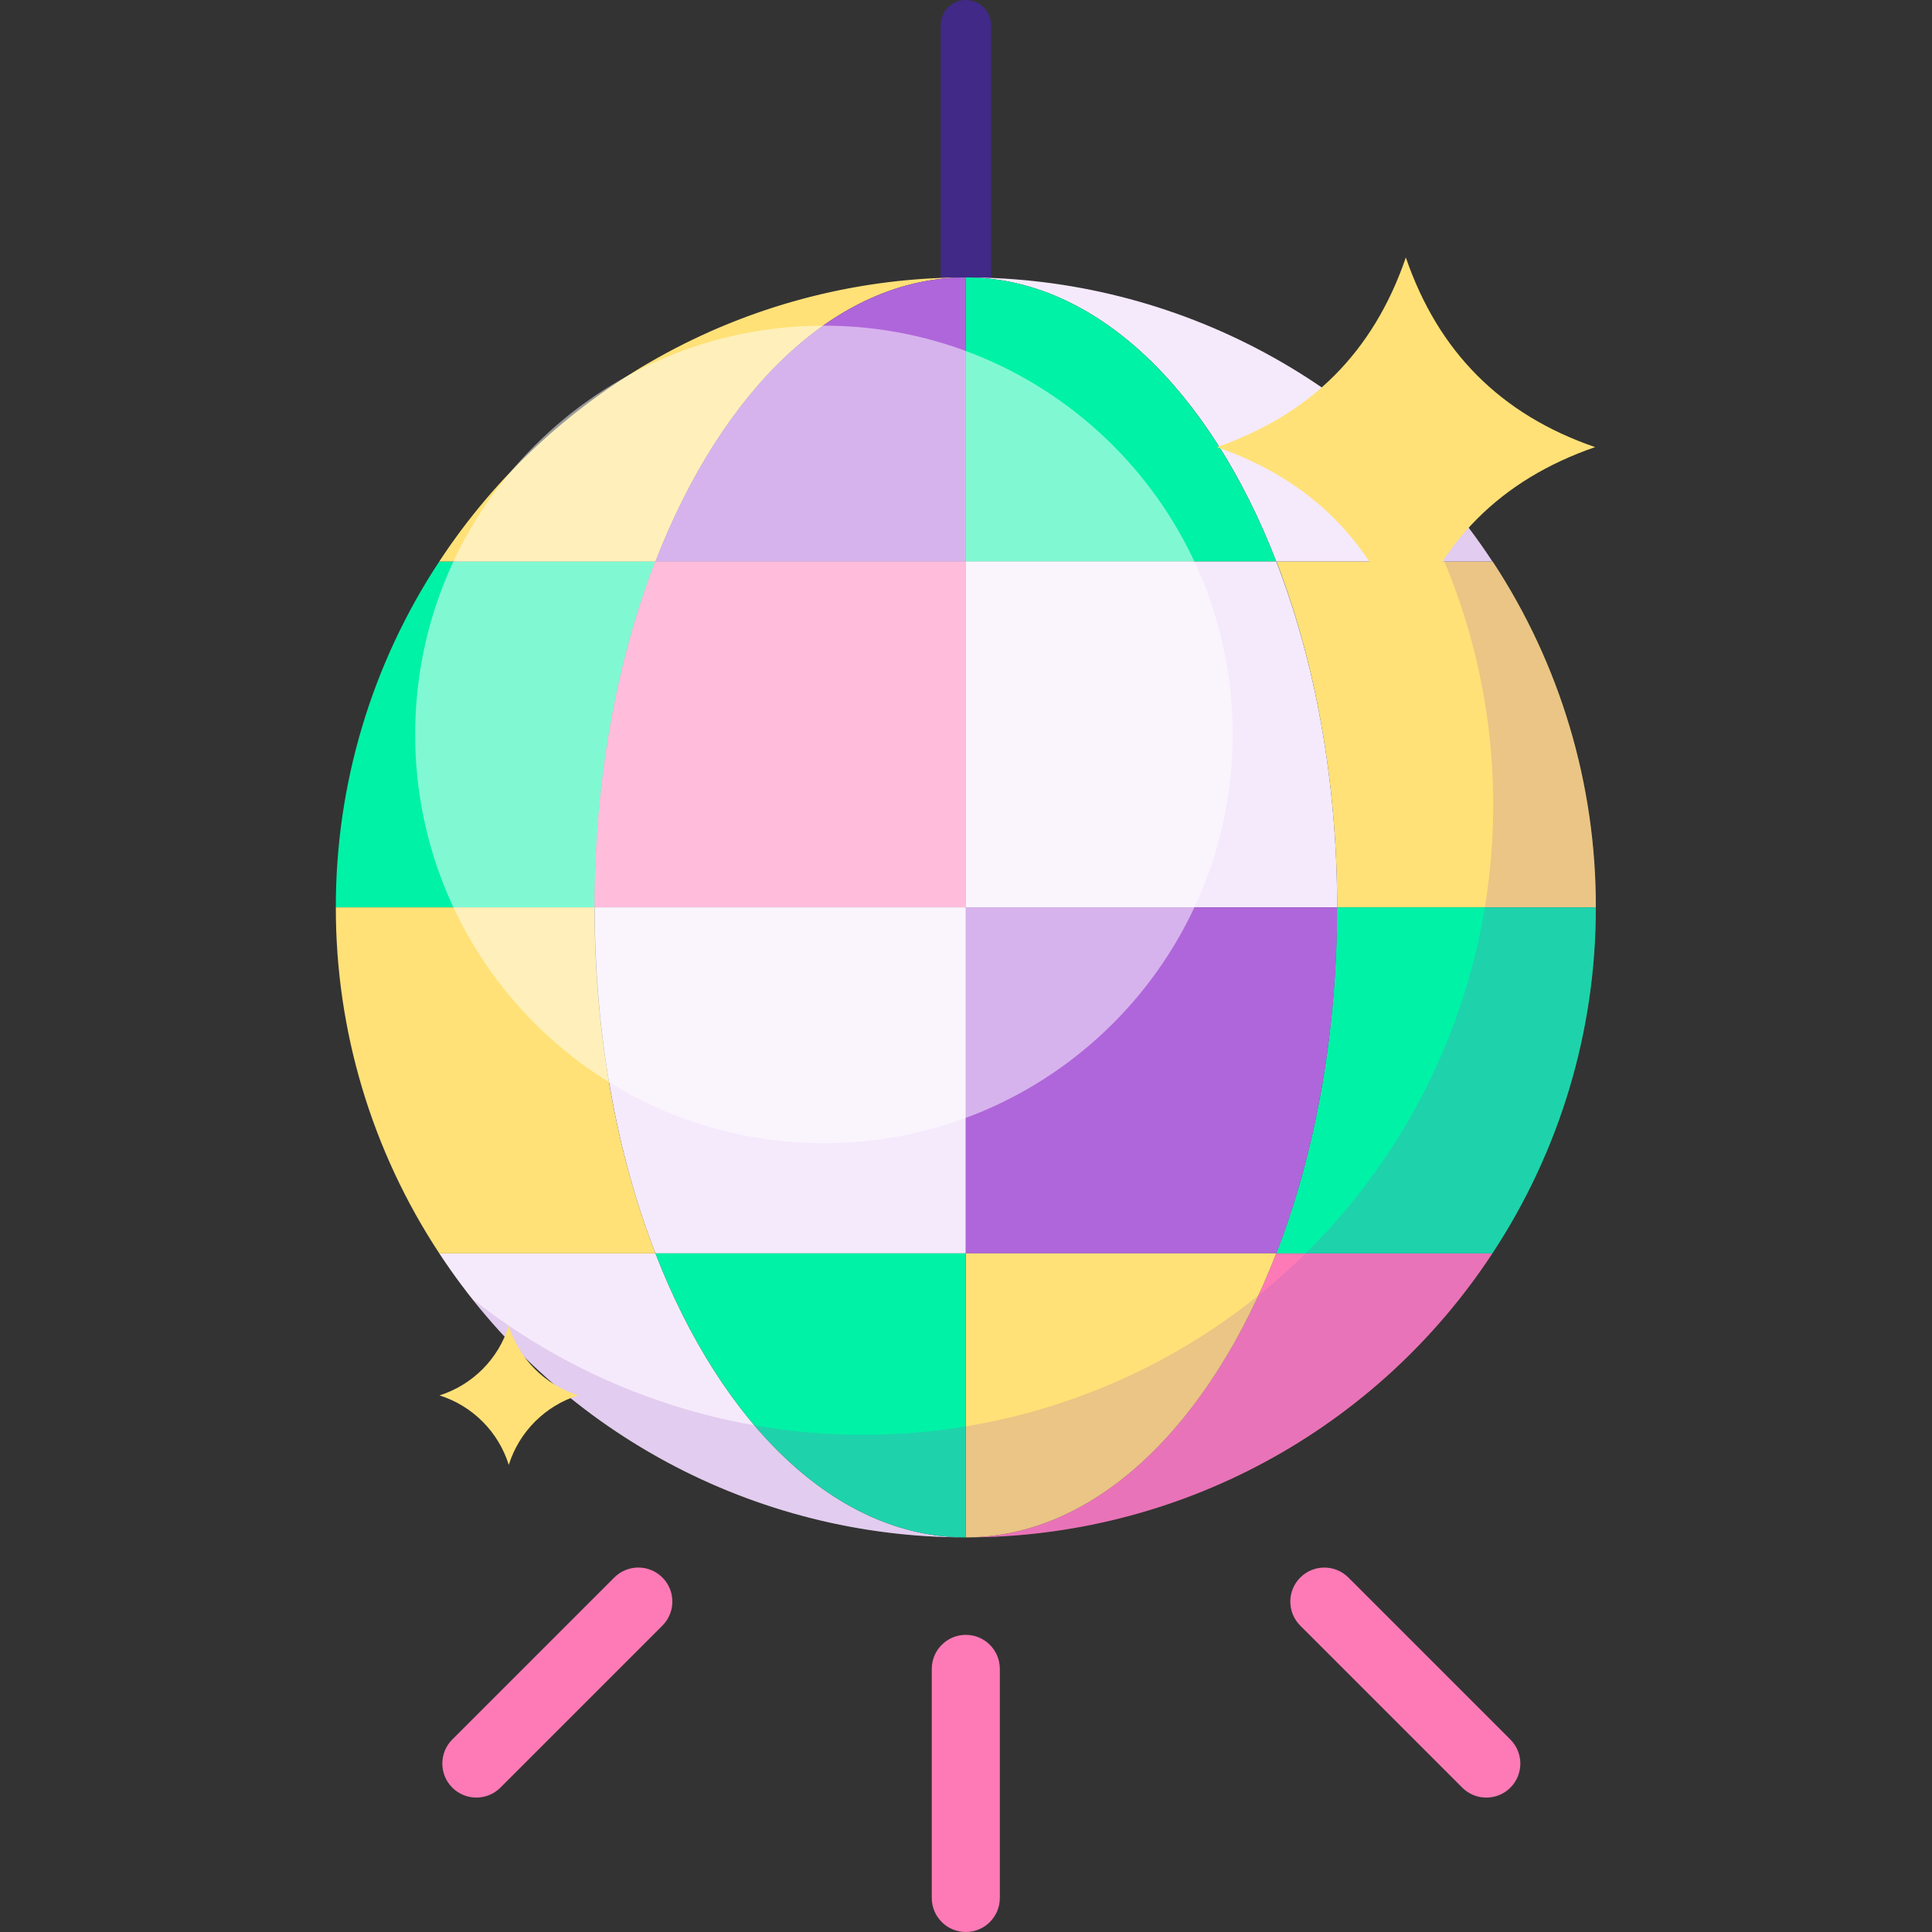
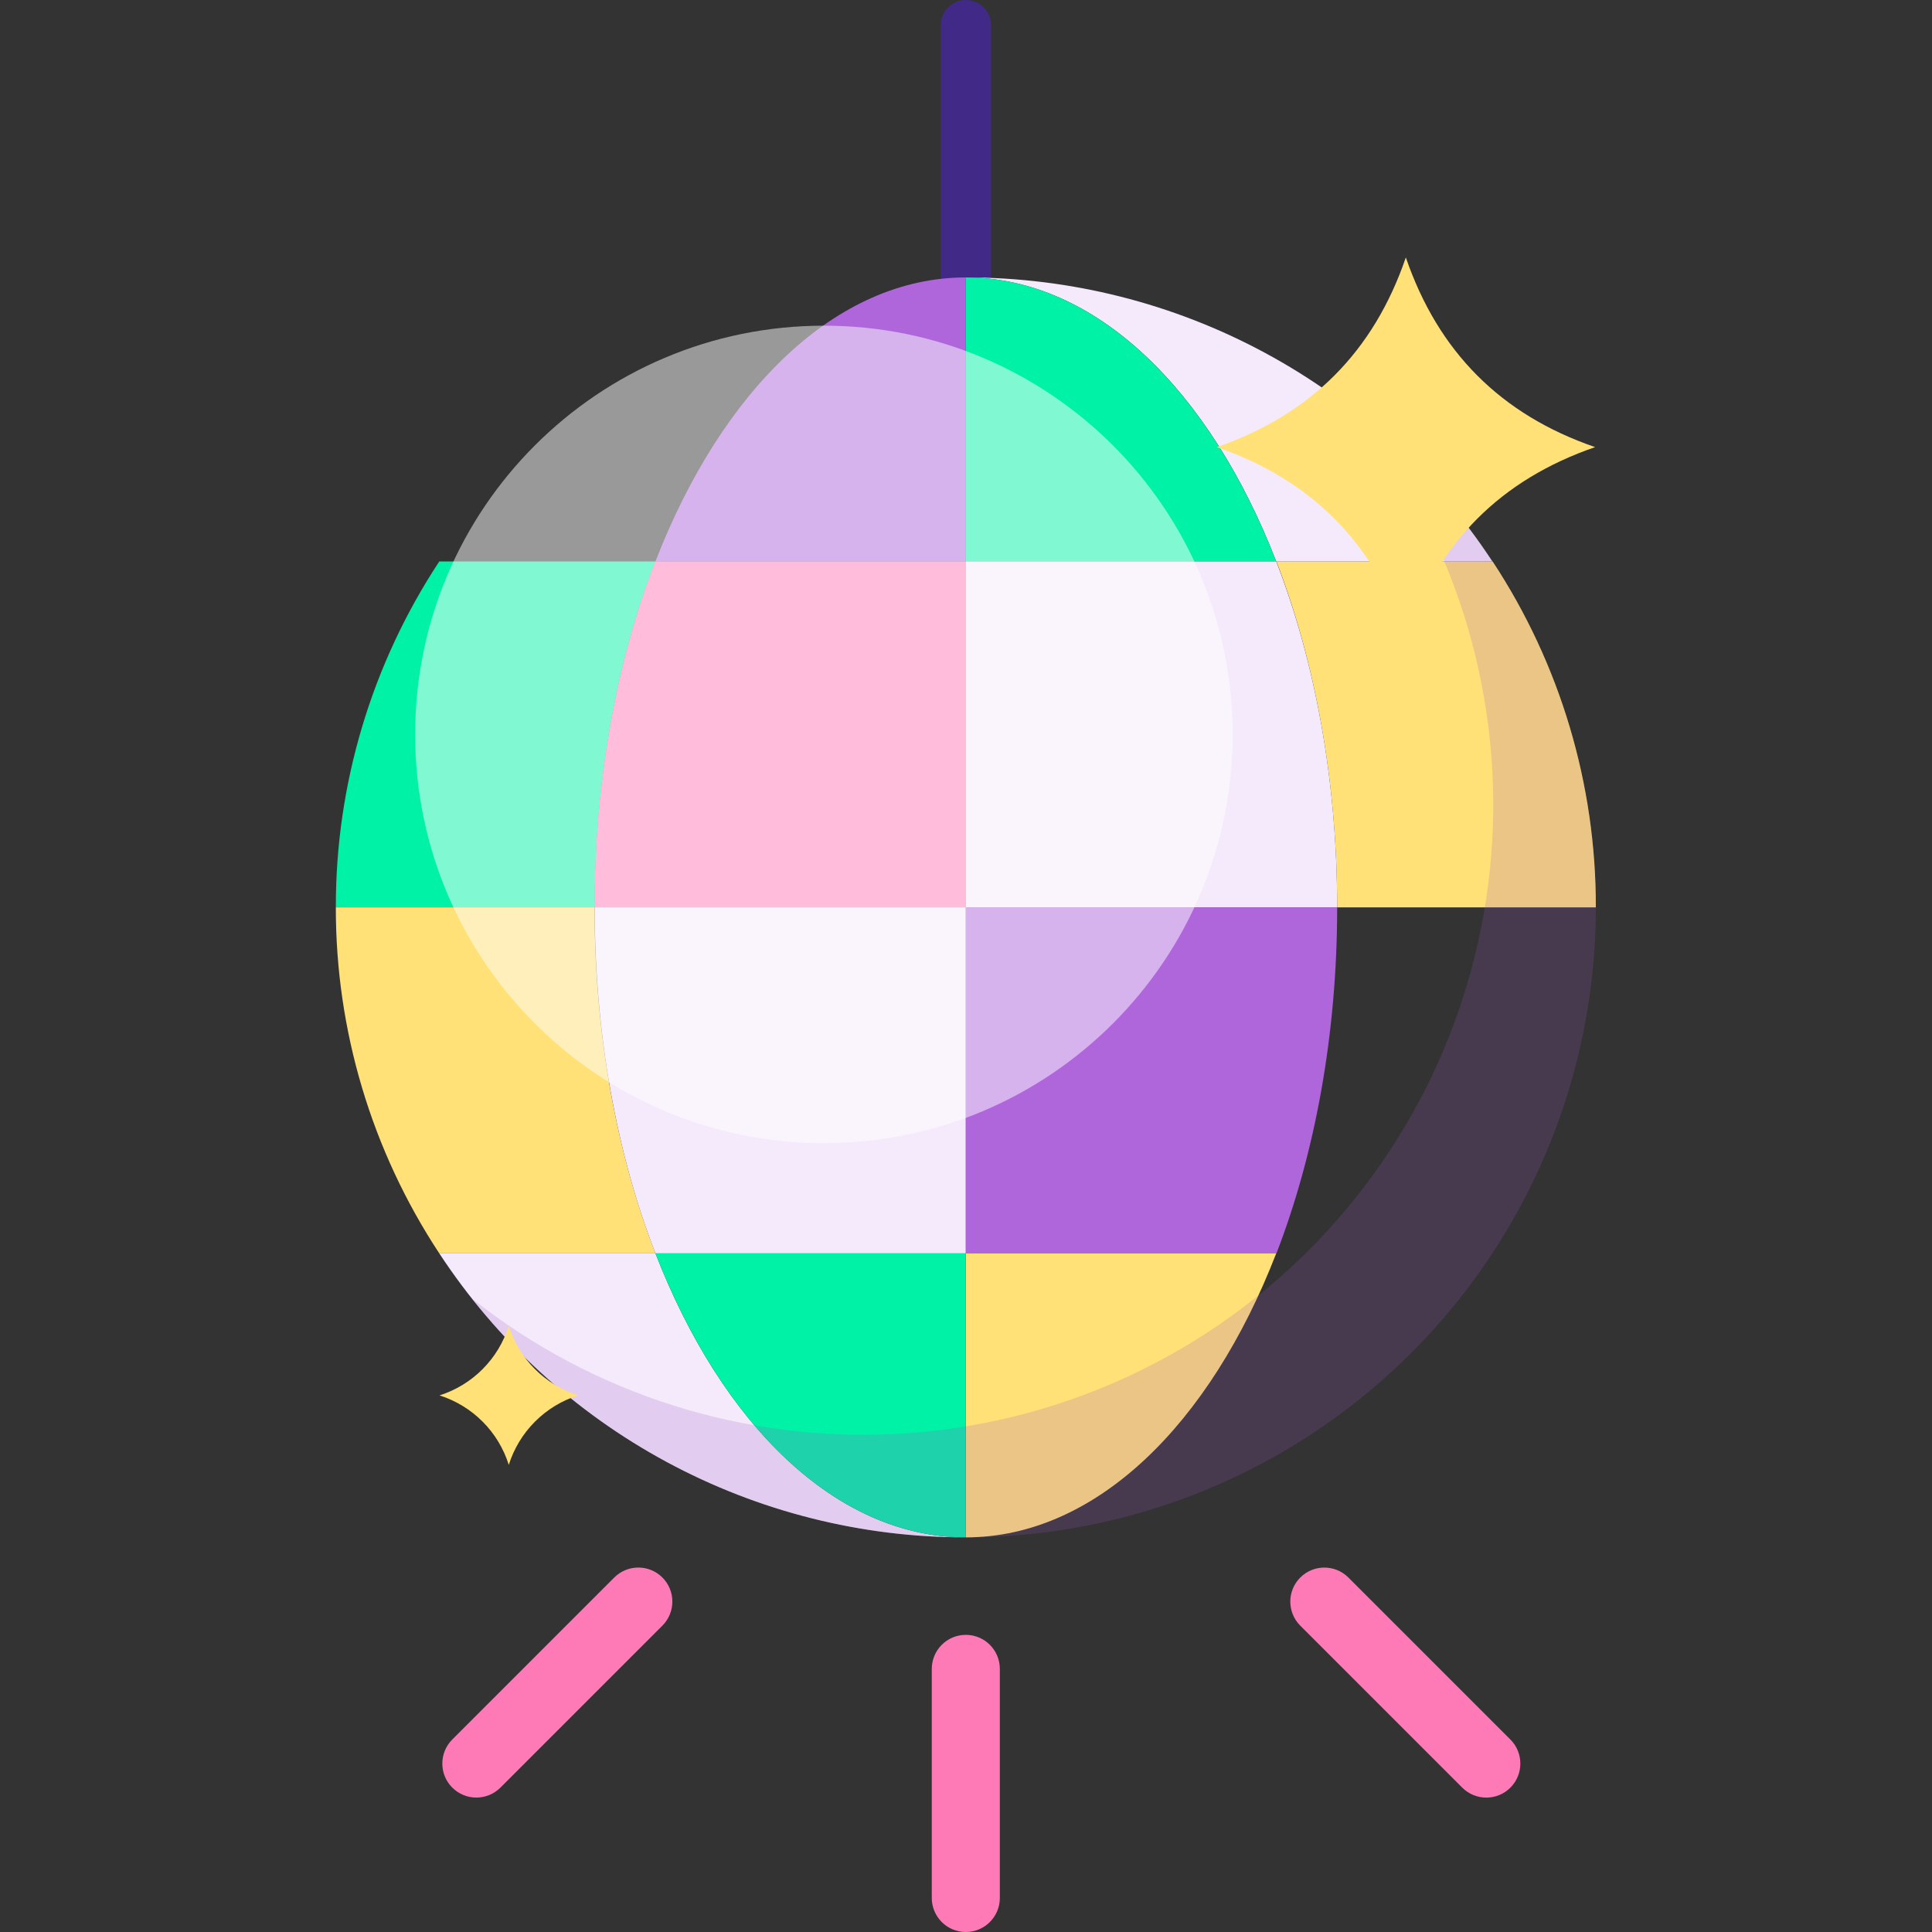
<svg xmlns="http://www.w3.org/2000/svg" width="512" height="512" viewBox="0 0 512 512" fill="none">
  <rect x="0" y="0" width="512" height="512" fill="#333333" stroke="none" />
  <path d="M255.956 0C257.729 0 259.429 0.704 260.683 1.958C261.937 3.212 262.641 4.912 262.641 6.685V85.533H249.285V6.685C249.285 4.915 249.988 3.217 251.238 1.963C252.489 0.71 254.186 0.004 255.956 0Z" fill="#402987" />
  <path d="M422.912 240.464H354.362C354.362 206.614 348.423 175.104 338.271 148.787H395.556C413.469 176.002 422.982 207.884 422.912 240.464Z" fill="#FFE177" />
  <path d="M173.7 148.787C163.46 175.119 157.608 206.614 157.608 240.464H89C88.948 207.878 98.481 175.996 116.414 148.787H173.7Z" fill="#00F2A6" />
  <path d="M395.498 148.787H338.213C320.658 103.439 290.348 73.523 255.956 73.523C283.634 73.503 310.882 80.373 335.243 93.512C359.604 106.651 380.311 125.647 395.498 148.787V148.787Z" fill="#F5EAFB" />
-   <path d="M255.956 73.523C221.564 73.523 191.298 103.439 173.7 148.787H116.414C131.601 125.647 152.308 106.651 176.669 93.512C201.03 80.373 228.278 73.503 255.956 73.523Z" fill="#FFE177" />
-   <path d="M395.498 332.156C380.311 355.296 359.604 374.292 335.243 387.432C310.882 400.571 283.634 407.44 255.956 407.42C290.348 407.42 320.614 377.49 338.213 332.156H395.498Z" fill="#FE7AB6" />
  <path d="M255.956 407.42C228.278 407.44 201.03 400.571 176.669 387.432C152.308 374.292 131.601 355.296 116.414 332.156H173.7C191.298 377.49 221.564 407.42 255.956 407.42Z" fill="#F5EAFB" />
-   <path d="M422.912 240.464C422.959 273.055 413.426 304.94 395.498 332.156H338.212C348.452 305.825 354.304 274.33 354.304 240.464H422.912Z" fill="#00F2A6" />
  <path d="M173.7 332.156H116.414C98.486 304.94 88.953 273.055 89 240.464H157.55C157.55 274.33 163.489 305.84 173.7 332.156Z" fill="#FFE177" />
  <path d="M338.213 148.787H255.956V73.523C290.348 73.523 320.614 103.439 338.213 148.787Z" fill="#00F2A6" />
  <path d="M255.956 73.523V148.787H173.7C191.298 103.439 221.564 73.523 255.956 73.523Z" fill="#AF66DA" />
  <path d="M255.956 148.787V240.464H157.55C157.55 206.614 163.489 175.104 173.641 148.787H255.956Z" fill="#FE7AB6" />
  <path d="M354.362 240.464H255.956V148.787H338.213C348.423 175.104 354.362 206.614 354.362 240.464Z" fill="#F5EAFB" />
  <path d="M255.956 240.464V332.156H173.7C163.46 305.825 157.608 274.33 157.608 240.464H255.956Z" fill="#F5EAFB" />
  <path d="M354.362 240.464C354.362 274.33 348.423 305.84 338.271 332.156H255.956V240.464H354.362Z" fill="#AF66DA" />
  <path d="M338.213 332.156C320.658 377.505 290.348 407.42 255.956 407.42V332.156H338.213Z" fill="#FFE177" />
  <path d="M255.956 332.156V407.42C221.564 407.42 191.298 377.49 173.7 332.156H255.956Z" fill="#00F2A6" />
  <g style="mix-blend-mode:multiply" opacity="0.2">
    <path d="M422.912 240.464C422.912 275.128 412.122 308.933 392.041 337.187C371.959 365.441 343.58 386.744 310.843 398.14C278.106 409.536 242.634 410.46 209.348 400.783C176.062 391.106 146.614 371.308 125.089 344.137C157.185 369.567 197.508 382.314 238.39 379.955C279.272 377.595 317.86 360.293 346.818 331.339C375.775 302.385 393.082 263.799 395.447 222.917C397.811 182.036 385.069 141.712 359.643 109.612C379.389 125.227 395.34 145.112 406.298 167.776C417.256 190.439 422.936 215.291 422.912 240.464V240.464Z" fill="#9857BD" />
  </g>
  <g style="mix-blend-mode:overlay" opacity="0.5">
    <path d="M218.346 302.958C278.172 302.958 326.671 254.459 326.671 194.633C326.671 134.807 278.172 86.309 218.346 86.309C158.52 86.309 110.021 134.807 110.021 194.633C110.021 254.459 158.52 302.958 218.346 302.958Z" fill="white" />
  </g>
  <path d="M264.967 442.28C264.967 437.295 260.93 433.254 255.949 433.254C250.968 433.254 246.93 437.295 246.93 442.28V502.974C246.93 507.959 250.968 512 255.949 512C260.93 512 264.967 507.959 264.967 502.974V442.28Z" fill="#FE7AB6" />
  <path d="M357.345 418.068C353.82 414.543 348.107 414.541 344.585 418.063C341.063 421.585 341.066 427.297 344.59 430.822L387.508 473.739C391.032 477.264 396.745 477.266 400.267 473.744C403.789 470.222 403.786 464.51 400.262 460.985L357.345 418.068Z" fill="#FE7AB6" />
  <path d="M175.536 430.815C179.061 427.291 179.064 421.578 175.542 418.056C172.02 414.534 166.307 414.536 162.782 418.061L119.865 460.978C116.34 464.503 116.338 470.216 119.86 473.738C123.382 477.26 129.095 477.257 132.619 473.732L175.536 430.815Z" fill="#FE7AB6" />
  <path d="M116.472 369.796C120.788 368.426 124.709 366.036 127.902 362.827C131.096 359.618 133.468 355.685 134.817 351.364C136.174 355.689 138.556 359.622 141.76 362.828C144.964 366.035 148.896 368.42 153.219 369.781C148.899 371.15 144.972 373.54 141.771 376.748C138.57 379.957 136.19 383.889 134.831 388.213C133.479 383.892 131.104 379.962 127.908 376.756C124.712 373.549 120.789 371.162 116.472 369.796Z" fill="#FFE177" />
  <path d="M322.487 118.491C347.355 109.831 363.988 93.286 372.56 68.228C381.147 93.228 397.707 109.89 422.722 118.491C397.648 127.137 381.118 143.799 372.546 168.77C363.988 143.726 347.443 127.166 322.487 118.491Z" fill="#FFE177" />
</svg>